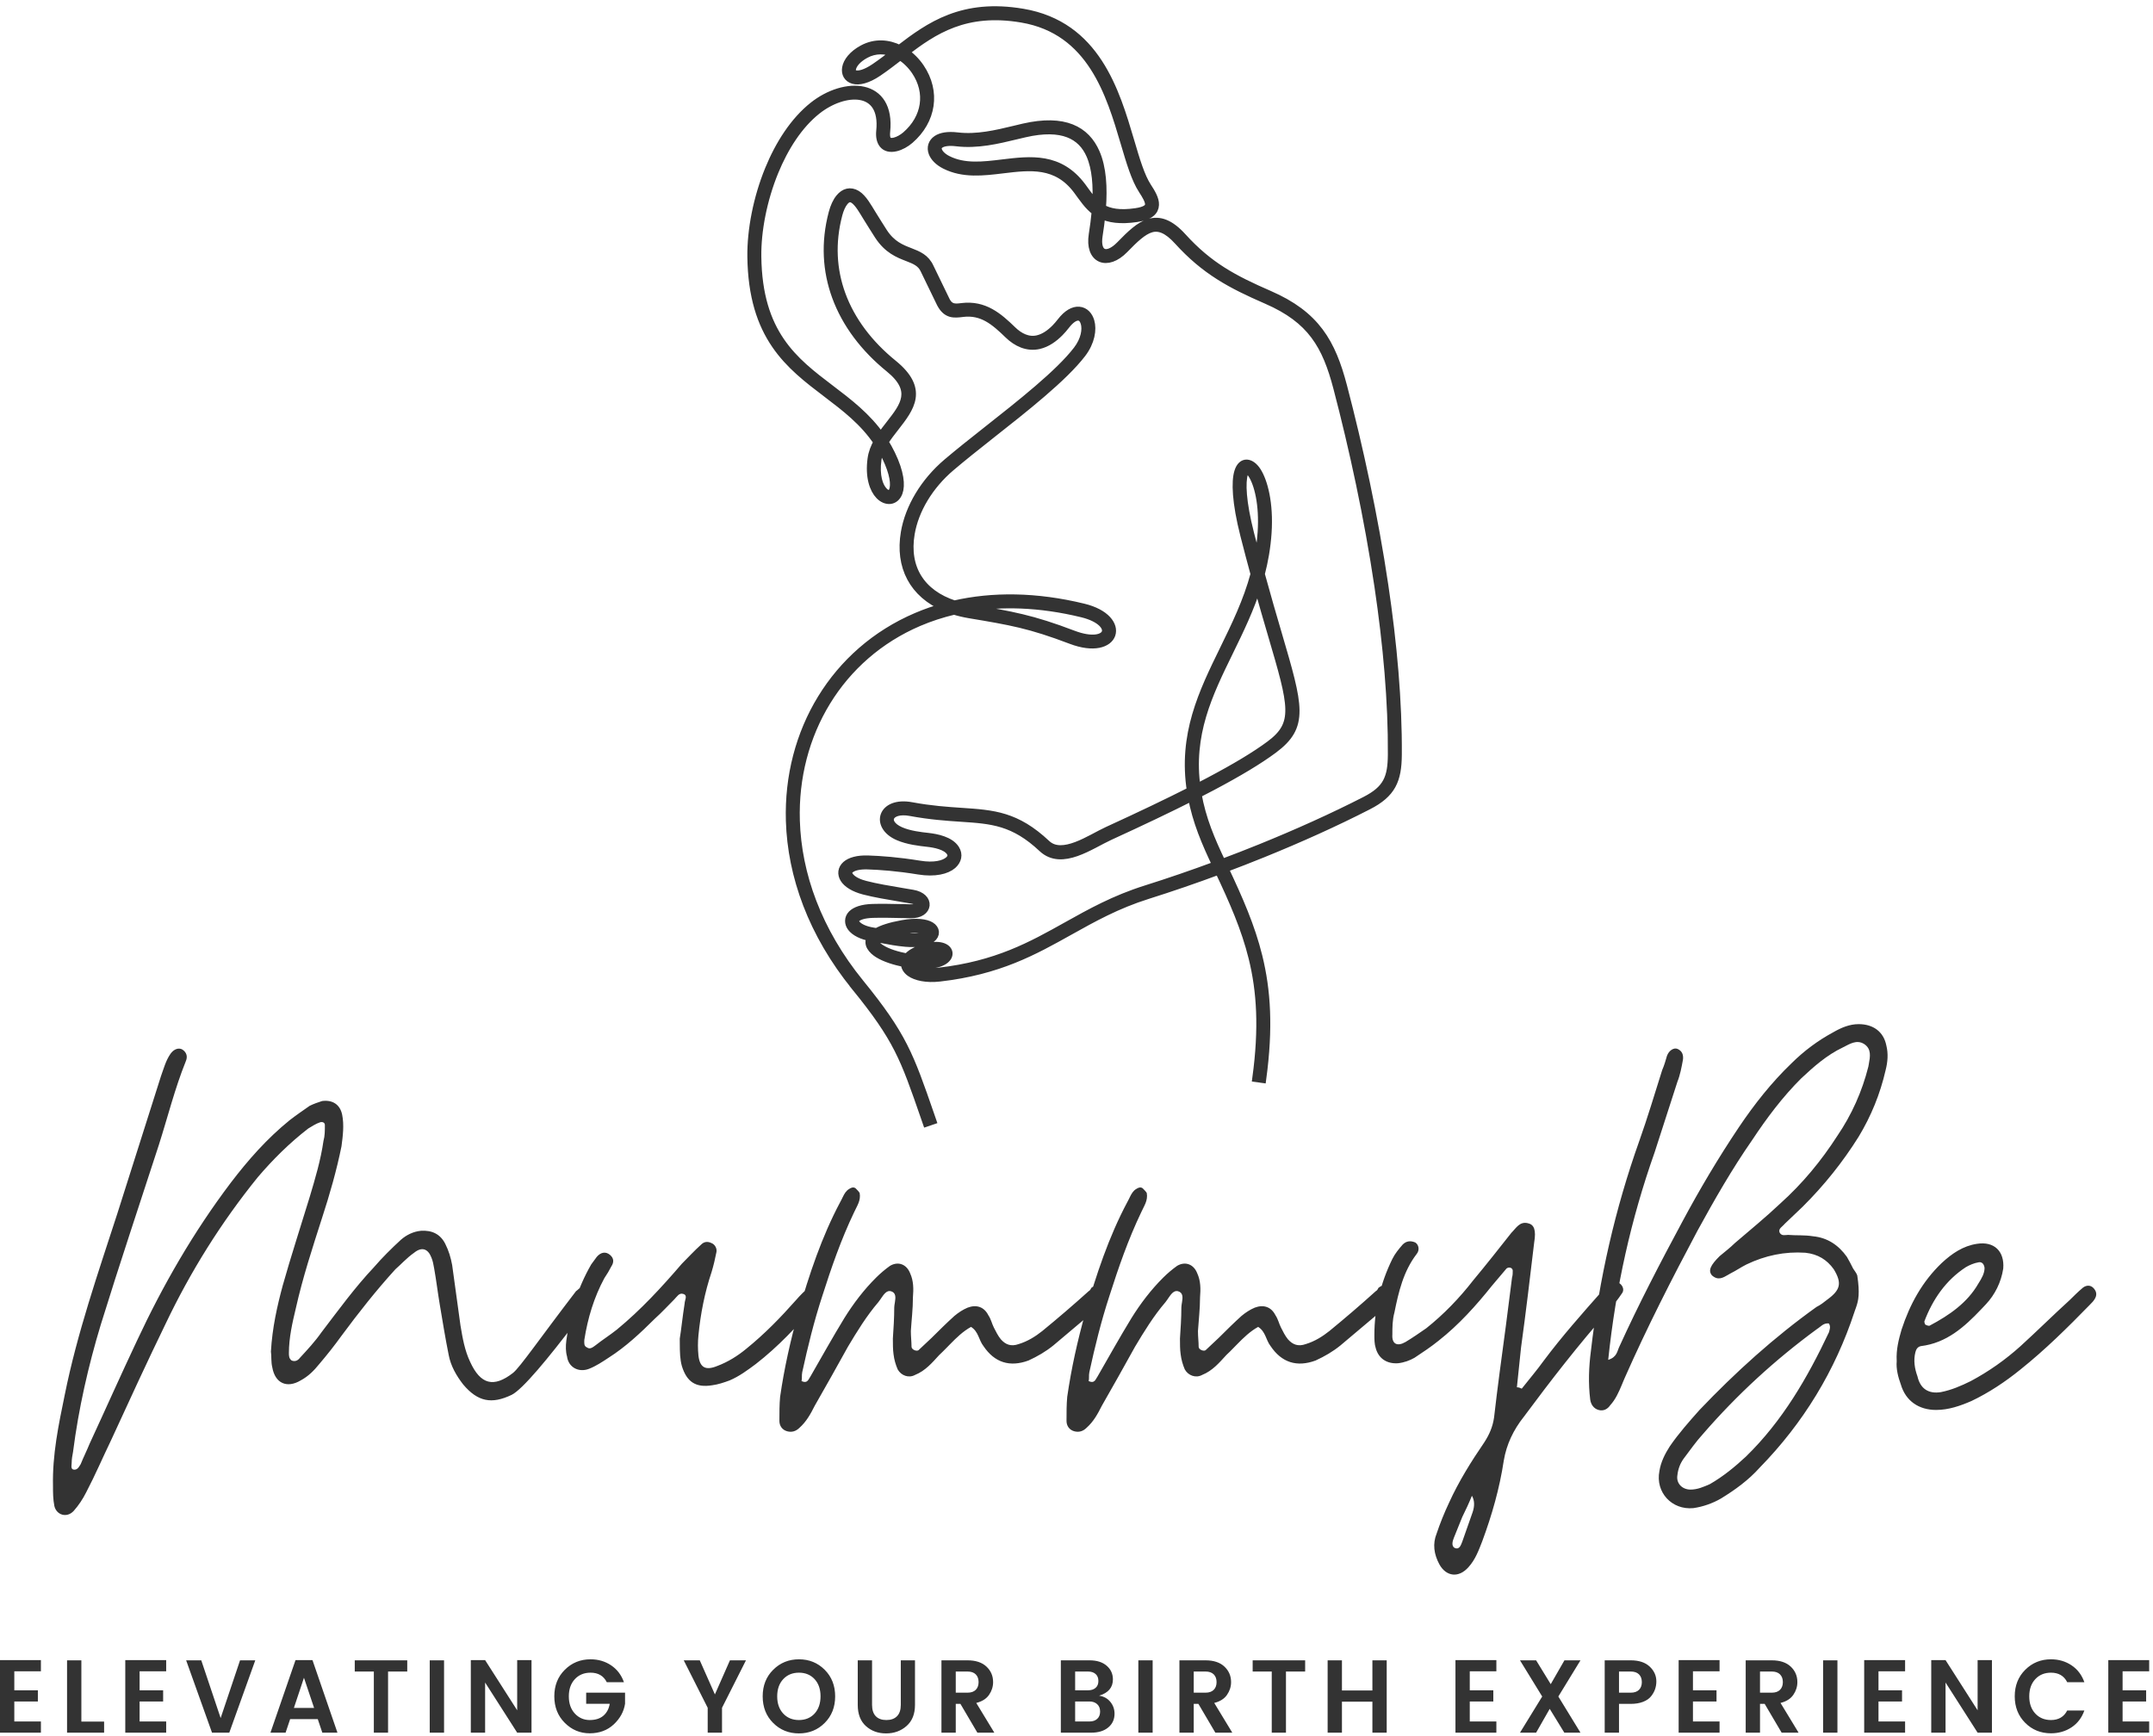
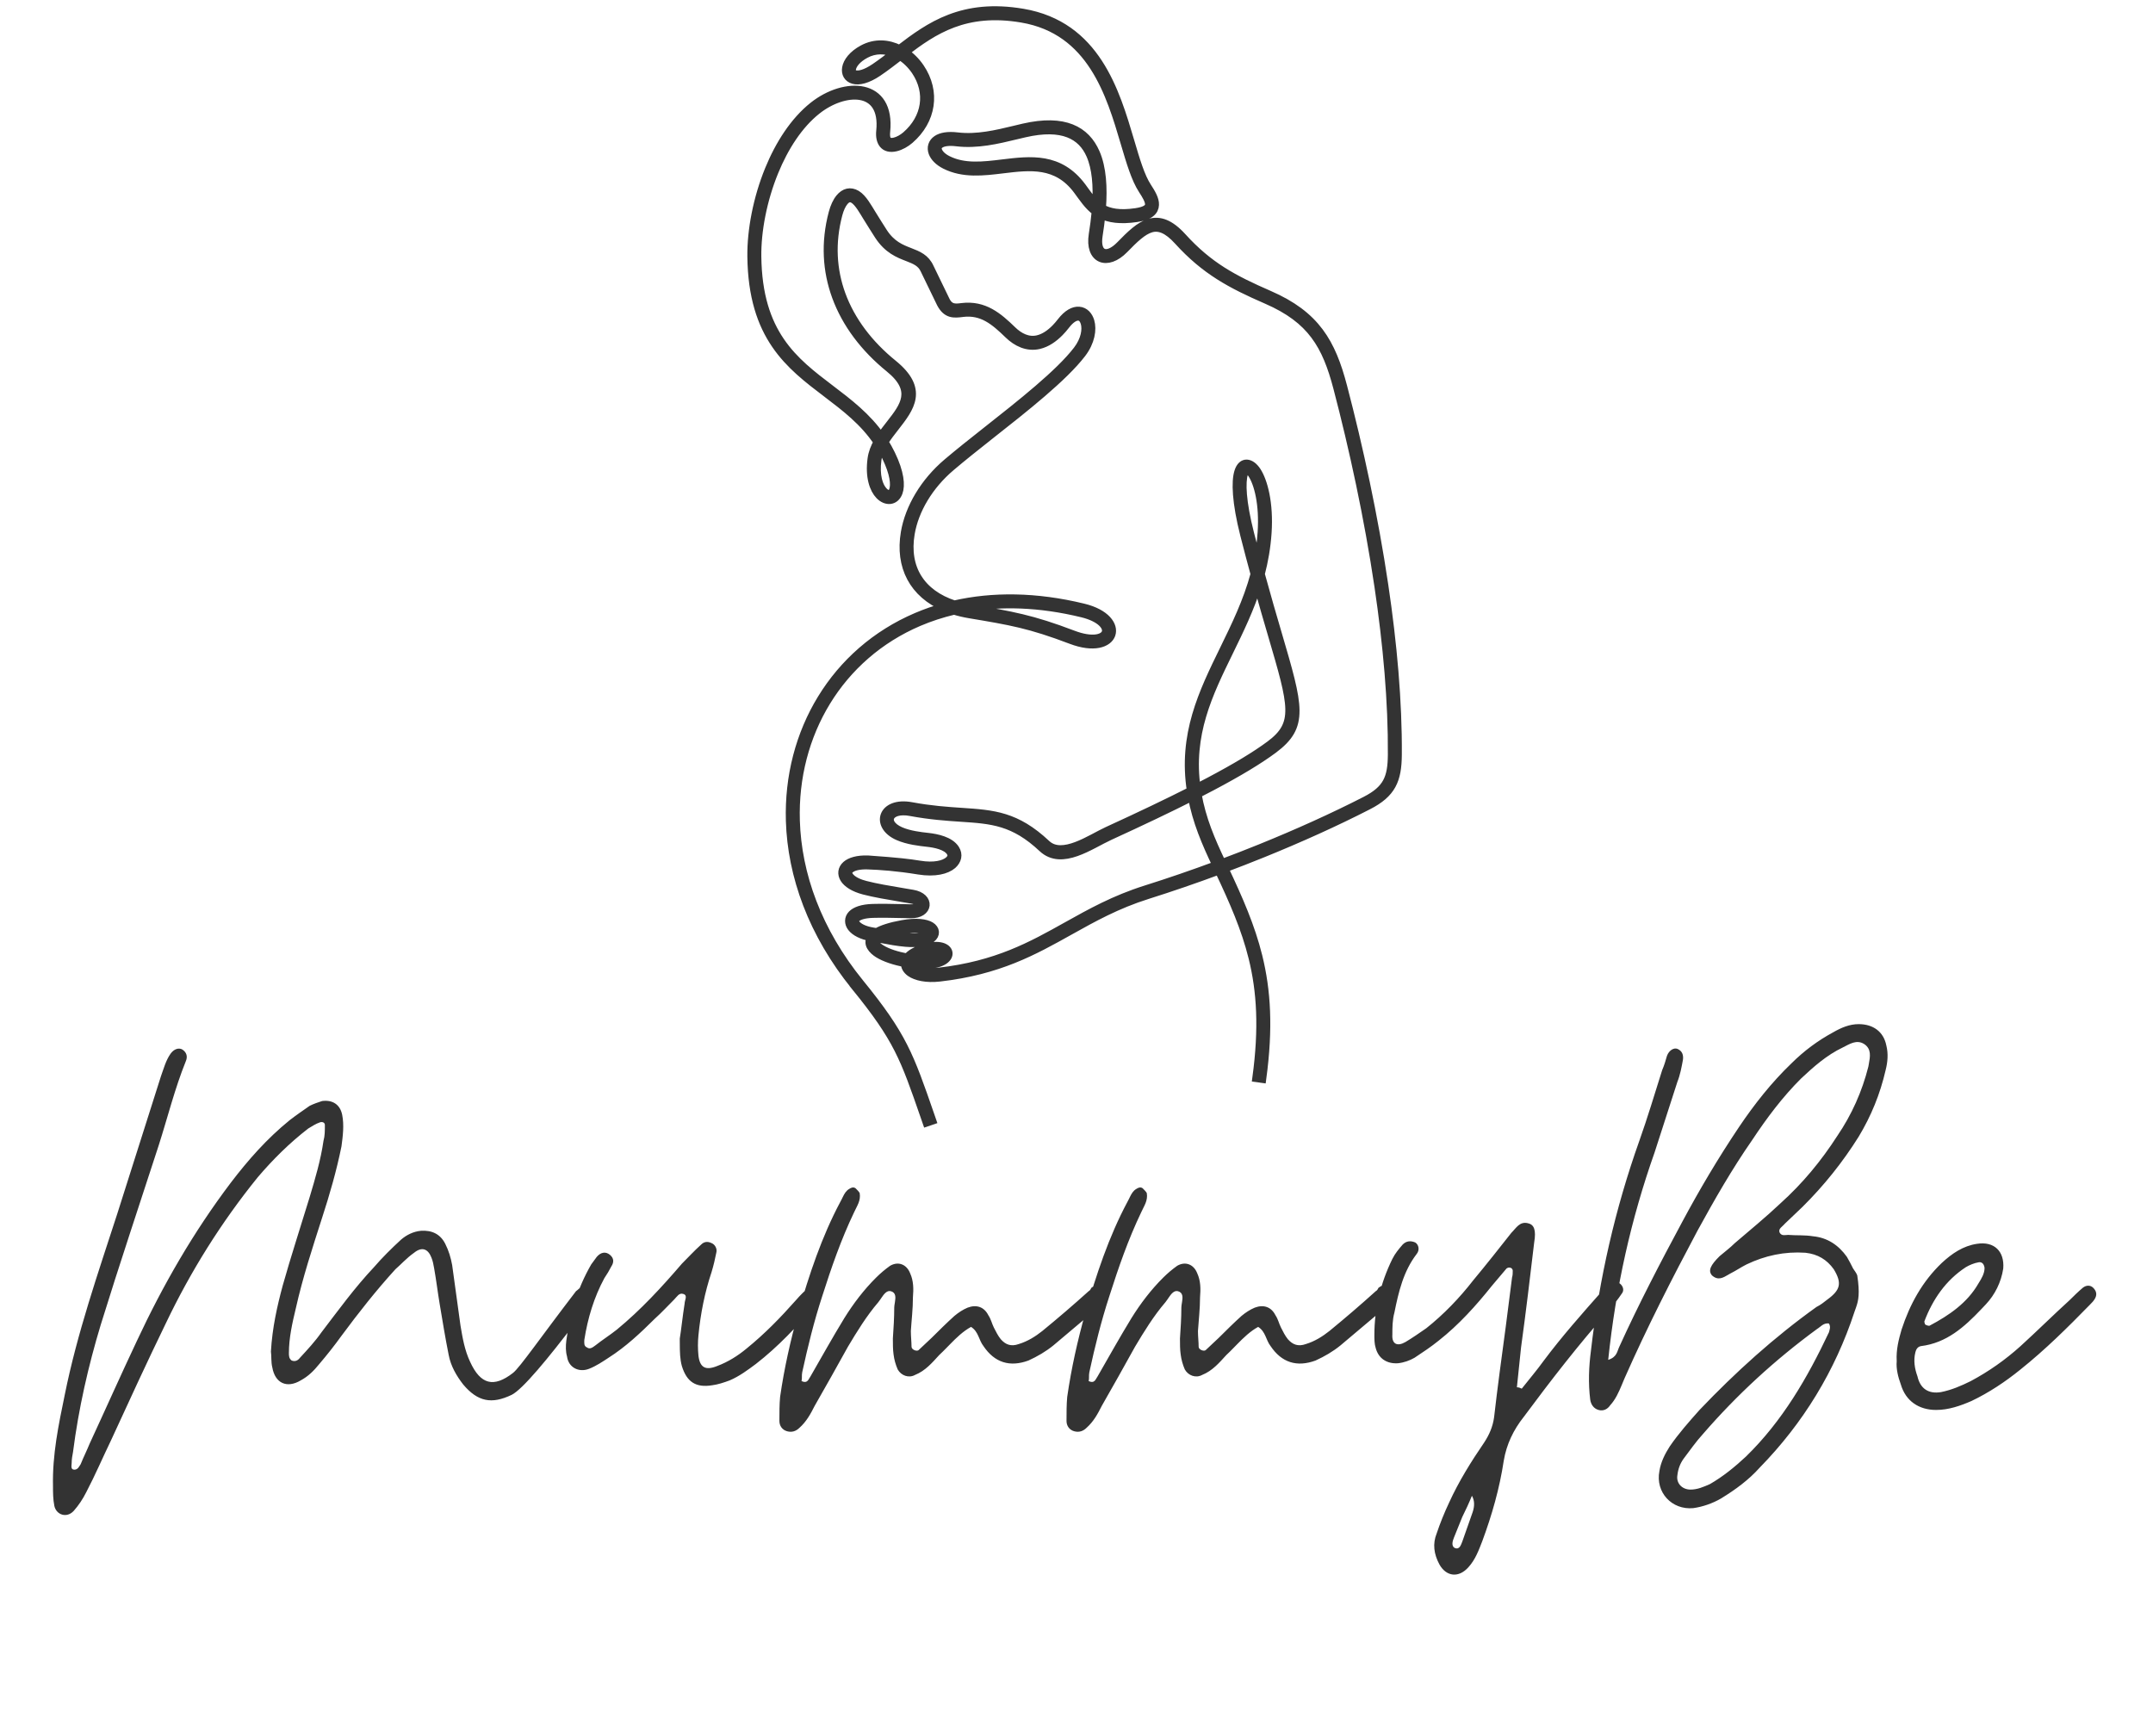
<svg xmlns="http://www.w3.org/2000/svg" width="124px" height="100px" viewBox="0 0 124 100">
  <title>Group</title>
  <g id="Symbols" stroke="none" stroke-width="1" fill="none" fill-rule="evenodd">
    <g id="footer" transform="translate(-658, -30)" fill="#333333">
      <g id="Group" transform="translate(658, 30.61)">
        <path d="M4.247,86.416 C4.526,86.1 4.765,85.744 4.964,85.348 C5.482,84.36 5.921,83.332 6.399,82.343 C7.435,80.089 8.471,77.835 9.547,75.621 C10.981,72.616 12.734,69.808 14.846,67.198 C15.723,66.17 16.679,65.221 17.755,64.391 C17.954,64.272 18.193,64.114 18.432,64.035 C18.552,63.995 18.711,64.035 18.711,64.193 C18.711,64.509 18.711,64.826 18.631,65.102 C18.472,66.21 18.153,67.277 17.834,68.345 C17.316,70.045 16.758,71.746 16.28,73.446 C15.962,74.632 15.683,75.858 15.603,77.242 C15.643,77.479 15.603,77.835 15.683,78.152 C15.842,79.061 16.519,79.377 17.316,78.903 C17.755,78.666 18.073,78.349 18.392,77.954 C18.83,77.44 19.269,76.886 19.667,76.333 C20.663,74.988 21.659,73.723 22.775,72.497 C22.855,72.427 22.932,72.354 23.01,72.282 L23.24,72.062 C23.433,71.88 23.63,71.702 23.851,71.548 C24.289,71.192 24.648,71.311 24.847,71.825 C24.927,72.022 24.967,72.22 25.006,72.457 C25.126,73.13 25.206,73.802 25.325,74.514 C25.485,75.463 25.644,76.451 25.843,77.44 C25.963,78.073 26.281,78.626 26.68,79.14 C27.517,80.129 28.314,80.287 29.469,79.733 C30.099,79.421 31.591,77.611 33.16,75.54 L33.323,75.325 L33.323,75.325 L33.486,75.109 C33.595,74.964 33.703,74.818 33.812,74.672 C33.972,74.435 34.091,74.237 34.171,73.96 C34.211,73.802 34.171,73.644 33.972,73.565 C33.812,73.446 33.613,73.446 33.493,73.525 C33.374,73.565 33.294,73.683 33.175,73.762 C31.143,76.412 29.947,78.152 29.549,78.468 C28.433,79.338 27.676,79.14 27.078,77.835 C26.76,77.163 26.64,76.451 26.521,75.739 L26.042,72.26 C25.963,71.825 25.843,71.429 25.644,71.034 C25.365,70.48 24.887,70.243 24.249,70.283 C23.811,70.322 23.413,70.52 23.094,70.797 C22.536,71.311 22.018,71.825 21.54,72.378 C20.424,73.565 19.508,74.83 18.512,76.135 C18.153,76.649 17.715,77.123 17.276,77.598 C17.157,77.756 16.998,77.835 16.798,77.756 C16.639,77.638 16.639,77.479 16.639,77.321 C16.639,76.451 16.838,75.581 17.037,74.751 C17.436,72.971 17.994,71.271 18.552,69.531 C18.99,68.187 19.388,66.803 19.667,65.419 C19.747,64.826 19.827,64.193 19.707,63.6 C19.587,63.007 19.149,62.73 18.552,62.809 C18.312,62.888 18.073,62.967 17.834,63.086 C17.436,63.363 17.037,63.639 16.679,63.916 C15.364,64.984 14.288,66.21 13.292,67.515 C11.14,70.362 9.387,73.406 7.873,76.649 C6.957,78.587 6.08,80.564 5.164,82.541 C5.004,82.936 4.805,83.332 4.646,83.727 C4.566,83.846 4.486,84.043 4.287,84.043 C4.048,84.043 4.128,83.806 4.128,83.648 C4.128,83.45 4.167,83.213 4.207,83.015 C4.526,80.524 5.084,78.073 5.801,75.7 C6.877,72.22 8.032,68.78 9.148,65.34 C9.666,63.718 10.065,62.097 10.702,60.516 C10.822,60.239 10.742,60.001 10.503,59.843 C10.304,59.725 10.025,59.804 9.825,60.081 C9.547,60.476 9.427,60.95 9.268,61.385 L6.757,69.294 C5.642,72.734 4.446,76.174 3.729,79.733 C3.371,81.473 3.012,83.174 3.052,84.992 C3.052,85.348 3.052,85.744 3.132,86.139 C3.251,86.653 3.849,86.851 4.247,86.416 Z M41.024,79.18 C41.343,79.14 41.701,79.022 42.02,78.903 C42.578,78.666 43.056,78.31 43.534,77.954 C44.809,76.965 45.925,75.779 46.961,74.553 C47.081,74.435 47.16,74.276 47.24,74.118 C47.359,73.921 47.28,73.723 47.081,73.565 C46.961,73.446 46.722,73.406 46.602,73.525 C46.323,73.762 46.084,74 45.845,74.276 C44.969,75.265 44.052,76.214 42.976,77.084 C42.498,77.479 41.941,77.835 41.303,78.073 C40.626,78.349 40.307,78.152 40.227,77.479 C40.187,77.084 40.187,76.689 40.227,76.293 C40.347,75.067 40.586,73.841 40.984,72.655 C41.104,72.26 41.183,71.904 41.263,71.508 C41.303,71.311 41.183,71.073 40.984,70.994 C40.745,70.876 40.546,70.915 40.387,71.073 C39.988,71.429 39.629,71.825 39.271,72.181 C38.115,73.525 36.92,74.83 35.525,75.977 C35.127,76.293 34.689,76.57 34.29,76.886 C34.131,77.005 33.972,77.123 33.812,77.005 C33.613,76.926 33.653,76.728 33.653,76.57 C33.852,75.305 34.211,74.118 34.808,73.011 C34.968,72.774 35.087,72.576 35.207,72.339 C35.366,72.102 35.366,71.864 35.127,71.667 C34.888,71.469 34.609,71.508 34.37,71.785 L34.051,72.22 C33.254,73.604 32.816,75.067 32.617,76.609 C32.577,76.926 32.577,77.242 32.657,77.519 C32.736,78.152 33.334,78.468 33.932,78.231 C34.33,78.073 34.689,77.835 35.047,77.598 C36.043,76.965 36.88,76.174 37.717,75.344 C38.115,74.988 38.474,74.593 38.833,74.237 C38.992,74.079 39.112,73.841 39.351,73.921 C39.629,74 39.43,74.276 39.43,74.474 C39.311,75.225 39.231,76.016 39.151,76.491 L39.152,76.718 C39.153,77.299 39.165,77.686 39.271,78.073 C39.55,78.982 40.068,79.338 41.024,79.18 Z M46.045,81.631 C46.443,81.275 46.682,80.841 46.921,80.366 C47.559,79.259 48.196,78.112 48.834,76.965 C49.352,76.095 49.909,75.186 50.587,74.395 C50.627,74.348 50.667,74.291 50.707,74.231 L50.757,74.157 C50.907,73.935 51.075,73.705 51.304,73.762 C51.611,73.845 51.586,74.122 51.543,74.389 L51.531,74.465 C51.516,74.553 51.503,74.638 51.503,74.711 C51.503,75.305 51.463,75.898 51.424,76.491 C51.424,76.807 51.424,77.123 51.463,77.4 C51.503,77.717 51.583,77.993 51.703,78.27 C51.902,78.626 52.34,78.784 52.699,78.587 C53.296,78.349 53.695,77.875 54.093,77.44 C54.234,77.31 54.37,77.173 54.506,77.034 L54.709,76.827 C55.081,76.446 55.462,76.074 55.926,75.819 C56.364,76.095 56.364,76.57 56.643,76.926 C57.281,77.875 58.157,78.152 59.233,77.756 C59.751,77.519 60.229,77.242 60.668,76.886 L63.058,74.87 C63.258,74.711 63.457,74.514 63.616,74.316 C63.895,74.039 63.895,73.802 63.656,73.565 C63.457,73.327 63.178,73.327 62.859,73.565 C62.819,73.644 62.779,73.723 62.7,73.762 C61.823,74.553 60.947,75.305 60.03,76.056 C59.632,76.372 59.193,76.649 58.675,76.807 C58.237,76.965 57.918,76.847 57.639,76.53 C57.48,76.333 57.361,76.095 57.241,75.858 C57.121,75.621 57.082,75.384 56.922,75.146 C56.683,74.672 56.245,74.514 55.727,74.711 C55.448,74.83 55.209,74.988 54.97,75.186 C54.532,75.581 54.093,76.016 53.655,76.451 L52.898,77.163 C52.778,77.242 52.499,77.123 52.499,76.965 C52.499,76.689 52.46,76.372 52.46,76.056 C52.499,75.423 52.579,74.79 52.579,74.118 C52.619,73.644 52.619,73.169 52.42,72.734 C52.221,72.22 51.742,72.022 51.264,72.299 C50.985,72.497 50.706,72.734 50.467,72.971 C49.75,73.683 49.152,74.474 48.634,75.305 C47.957,76.412 47.32,77.558 46.682,78.666 C46.563,78.824 46.523,79.101 46.164,78.942 C46.204,78.784 46.164,78.626 46.204,78.428 C46.523,76.965 46.881,75.502 47.359,74.039 C47.877,72.418 48.435,70.797 49.192,69.215 C49.352,68.859 49.591,68.543 49.511,68.108 C49.471,68.029 49.352,67.91 49.272,67.831 C49.152,67.752 49.033,67.791 48.913,67.87 C48.727,67.976 48.63,68.152 48.539,68.339 L48.484,68.453 C48.456,68.509 48.427,68.566 48.395,68.622 C47.32,70.638 46.602,72.813 45.965,75.028 C45.527,76.609 45.168,78.191 44.929,79.852 C44.889,80.287 44.889,80.761 44.889,81.236 C44.889,81.513 45.048,81.75 45.327,81.829 C45.606,81.908 45.845,81.829 46.045,81.631 Z M62.58,81.631 C62.979,81.275 63.218,80.841 63.457,80.366 C64.094,79.259 64.732,78.112 65.369,76.965 C65.887,76.095 66.445,75.186 67.123,74.395 C67.162,74.348 67.202,74.291 67.243,74.231 L67.292,74.157 C67.443,73.935 67.61,73.705 67.84,73.762 C68.147,73.845 68.121,74.122 68.079,74.389 L68.066,74.465 C68.052,74.553 68.039,74.638 68.039,74.711 C68.039,75.305 67.999,75.898 67.959,76.491 C67.959,76.807 67.959,77.123 67.999,77.4 C68.039,77.717 68.119,77.993 68.238,78.27 C68.437,78.626 68.876,78.784 69.234,78.587 C69.832,78.349 70.23,77.875 70.629,77.44 C70.77,77.31 70.906,77.173 71.041,77.034 L71.244,76.827 C71.617,76.446 71.998,76.074 72.462,75.819 C72.9,76.095 72.9,76.57 73.179,76.926 C73.816,77.875 74.693,78.152 75.769,77.756 C76.287,77.519 76.765,77.242 77.203,76.886 L79.594,74.87 C79.793,74.711 79.992,74.514 80.152,74.316 C80.431,74.039 80.431,73.802 80.192,73.565 C79.992,73.327 79.714,73.327 79.395,73.565 C79.355,73.644 79.315,73.723 79.235,73.762 C78.359,74.553 77.482,75.305 76.566,76.056 C76.167,76.372 75.729,76.649 75.211,76.807 C74.773,76.965 74.454,76.847 74.175,76.53 C74.016,76.333 73.896,76.095 73.777,75.858 C73.657,75.621 73.617,75.384 73.458,75.146 C73.219,74.672 72.781,74.514 72.263,74.711 C71.984,74.83 71.745,74.988 71.505,75.186 C71.067,75.581 70.629,76.016 70.191,76.451 L69.434,77.163 C69.314,77.242 69.035,77.123 69.035,76.965 C69.035,76.689 68.995,76.372 68.995,76.056 C69.035,75.423 69.115,74.79 69.115,74.118 C69.155,73.644 69.155,73.169 68.955,72.734 C68.756,72.22 68.278,72.022 67.8,72.299 C67.521,72.497 67.242,72.734 67.003,72.971 C66.286,73.683 65.688,74.474 65.17,75.305 C64.493,76.412 63.855,77.558 63.218,78.666 C63.098,78.824 63.058,79.101 62.7,78.942 C62.74,78.784 62.7,78.626 62.74,78.428 C63.058,76.965 63.417,75.502 63.895,74.039 C64.413,72.418 64.971,70.797 65.728,69.215 C65.887,68.859 66.126,68.543 66.047,68.108 C66.007,68.029 65.887,67.91 65.808,67.831 C65.688,67.752 65.569,67.791 65.449,67.87 C65.263,67.976 65.166,68.152 65.074,68.339 L65.019,68.453 C64.992,68.509 64.963,68.566 64.931,68.622 C63.855,70.638 63.138,72.813 62.501,75.028 C62.062,76.609 61.704,78.191 61.465,79.852 C61.425,80.287 61.425,80.761 61.425,81.236 C61.425,81.513 61.584,81.75 61.863,81.829 C62.142,81.908 62.381,81.829 62.58,81.631 Z M84.575,89.659 C84.973,89.224 85.172,88.67 85.372,88.156 C85.929,86.653 86.368,85.111 86.607,83.529 C86.766,82.58 87.165,81.75 87.762,80.999 C89.316,78.903 90.91,76.847 92.623,74.909 C92.902,74.593 93.181,74.237 93.42,73.881 C93.54,73.723 93.5,73.486 93.301,73.327 C93.101,73.169 92.902,73.169 92.703,73.327 C92.544,73.446 92.384,73.604 92.265,73.762 C91.109,75.067 89.954,76.372 88.918,77.756 C88.519,78.31 88.081,78.824 87.643,79.377 C87.563,79.338 87.483,79.298 87.364,79.298 L87.603,77.005 C87.882,74.988 88.121,72.971 88.36,70.955 C88.479,70.243 88.36,69.927 88.001,69.848 C87.523,69.729 87.324,70.124 87.045,70.401 C86.328,71.311 85.611,72.22 84.854,73.13 C84.057,74.158 83.14,75.107 82.144,75.898 C81.746,76.174 81.347,76.451 80.949,76.689 C80.471,76.965 80.152,76.807 80.192,76.254 C80.192,75.858 80.192,75.423 80.311,74.988 C80.55,73.802 80.829,72.616 81.586,71.627 C81.785,71.39 81.706,71.073 81.507,70.955 C81.228,70.836 80.989,70.876 80.789,71.073 C80.55,71.35 80.351,71.587 80.192,71.904 C79.514,73.288 79.156,74.751 79.156,76.293 C79.156,76.53 79.156,76.807 79.235,77.044 C79.395,77.638 79.873,77.954 80.51,77.914 C80.869,77.875 81.188,77.756 81.467,77.598 C81.945,77.282 82.423,76.965 82.861,76.609 C84.017,75.7 85.013,74.593 85.929,73.446 L86.766,72.457 C86.806,72.418 86.925,72.378 87.005,72.418 C87.045,72.418 87.125,72.497 87.125,72.576 C87.125,72.695 87.125,72.853 87.085,72.971 L86.726,75.779 C86.487,77.558 86.248,79.298 86.049,81.038 C85.969,81.592 85.77,82.027 85.491,82.462 C84.734,83.569 84.017,84.716 83.459,85.942 C83.18,86.535 82.941,87.128 82.742,87.721 C82.503,88.314 82.582,88.907 82.901,89.5 C83.3,90.212 84.017,90.291 84.575,89.659 Z M83.778,88.551 C83.578,88.433 83.658,88.156 83.738,87.958 L84.216,86.772 C84.415,86.376 84.614,85.942 84.774,85.546 C84.933,85.823 84.933,86.139 84.814,86.495 L84.216,88.195 C84.136,88.393 84.057,88.67 83.778,88.551 Z M97.524,86.258 C98.082,86.179 98.64,85.981 99.118,85.704 C99.955,85.19 100.712,84.637 101.349,83.925 C103.86,81.355 105.692,78.349 106.808,74.949 L106.832,74.878 L106.832,74.878 L106.857,74.81 L106.857,74.81 L106.881,74.742 L106.881,74.742 L106.905,74.674 C107.031,74.308 107.127,73.897 106.967,72.853 C106.928,72.734 106.808,72.576 106.728,72.457 C106.609,72.22 106.489,71.983 106.37,71.785 C105.892,71.113 105.254,70.678 104.417,70.599 C103.939,70.52 103.461,70.559 102.983,70.52 C102.824,70.52 102.624,70.599 102.505,70.401 C102.385,70.164 102.664,70.045 102.784,69.887 L103.82,68.899 C105.055,67.673 106.131,66.328 107.047,64.865 C107.764,63.679 108.282,62.414 108.601,61.03 C108.721,60.555 108.761,60.081 108.641,59.606 C108.482,58.815 107.884,58.38 107.047,58.38 C106.529,58.38 106.051,58.578 105.573,58.855 C104.696,59.329 103.899,59.922 103.182,60.634 C102.027,61.741 101.031,63.007 100.154,64.312 C98.959,66.091 97.883,67.91 96.887,69.769 C95.612,72.141 94.376,74.514 93.261,76.965 C93.141,77.203 93.141,77.558 92.623,77.717 C93.062,73.525 93.938,69.61 95.293,65.775 L96.608,61.702 C96.767,61.306 96.847,60.871 96.927,60.436 C96.966,60.16 96.887,59.922 96.608,59.804 C96.409,59.725 96.13,59.883 96.01,60.199 C95.93,60.476 95.851,60.753 95.731,61.03 C95.293,62.414 94.894,63.758 94.416,65.102 C93.022,69.017 92.105,73.051 91.627,77.203 C91.508,78.112 91.468,79.061 91.587,80.01 C91.627,80.287 91.787,80.524 92.065,80.603 C92.344,80.682 92.583,80.564 92.743,80.326 C93.042,80 93.228,79.585 93.404,79.164 L93.491,78.954 C93.52,78.884 93.55,78.814 93.58,78.745 C94.855,75.858 96.289,73.051 97.763,70.283 C98.759,68.464 99.756,66.724 100.911,65.063 C101.748,63.798 102.664,62.572 103.74,61.504 C104.457,60.832 105.214,60.16 106.131,59.725 C106.529,59.527 106.928,59.25 107.366,59.527 C107.795,59.811 107.711,60.253 107.632,60.684 L107.614,60.783 C107.611,60.799 107.608,60.816 107.605,60.832 C107.246,62.255 106.649,63.6 105.812,64.826 C104.896,66.249 103.82,67.554 102.545,68.701 C101.708,69.492 100.792,70.243 99.915,70.994 C99.636,71.271 99.317,71.508 99.038,71.746 C98.52,72.26 98.361,72.576 98.6,72.853 C98.944,73.16 99.228,72.996 99.529,72.819 L99.602,72.776 C99.627,72.762 99.651,72.748 99.676,72.734 C99.995,72.576 100.274,72.378 100.592,72.22 C101.668,71.706 102.784,71.469 103.979,71.548 C104.696,71.627 105.214,71.943 105.613,72.497 C106.091,73.288 106.011,73.683 105.254,74.237 C105.055,74.395 104.856,74.553 104.617,74.672 C102.186,76.412 99.955,78.428 97.883,80.603 C97.285,81.275 96.687,81.948 96.17,82.699 C95.891,83.134 95.652,83.608 95.572,84.123 C95.333,85.348 96.289,86.376 97.524,86.258 Z M97.365,85.19 C96.887,85.19 96.528,84.834 96.608,84.36 C96.648,84.004 96.767,83.688 96.966,83.411 C97.325,82.936 97.684,82.422 98.082,81.987 C100.034,79.733 102.226,77.717 104.656,75.937 C104.856,75.819 105.015,75.581 105.334,75.621 C105.453,75.819 105.374,75.977 105.334,76.135 C104.099,78.745 102.664,81.236 100.552,83.292 C99.915,83.885 99.238,84.439 98.481,84.874 C98.122,85.032 97.763,85.19 97.365,85.19 Z M111.51,80.603 C112.227,80.603 112.904,80.366 113.542,80.089 C114.538,79.615 115.494,78.982 116.371,78.27 C117.805,77.123 119.08,75.858 120.355,74.553 C120.475,74.435 120.594,74.316 120.674,74.158 C120.794,73.921 120.714,73.723 120.555,73.565 C120.395,73.406 120.156,73.406 119.957,73.565 C119.678,73.802 119.439,74.039 119.2,74.276 C118.244,75.146 117.327,76.056 116.371,76.926 C115.494,77.717 114.538,78.389 113.502,78.942 C112.944,79.219 112.386,79.457 111.789,79.575 C111.072,79.694 110.593,79.377 110.434,78.666 C110.275,78.231 110.195,77.756 110.314,77.282 C110.354,77.123 110.434,76.965 110.633,76.926 C112.115,76.746 113.138,75.819 114.088,74.822 L114.234,74.668 L114.234,74.668 L114.379,74.514 L114.379,74.514 C114.897,73.96 115.255,73.248 115.375,72.457 C115.454,71.469 114.857,70.876 113.861,71.034 C113.064,71.153 112.426,71.587 111.829,72.141 C110.713,73.209 109.996,74.514 109.518,75.977 C109.358,76.53 109.199,77.123 109.239,77.796 C109.199,78.231 109.318,78.705 109.478,79.14 C109.757,80.089 110.514,80.603 111.51,80.603 Z M110.912,75.7 C110.872,75.7 110.832,75.581 110.832,75.502 C111.311,74.237 112.068,73.13 113.223,72.378 C113.422,72.26 113.701,72.141 113.94,72.102 C114.1,72.062 114.259,72.141 114.299,72.418 C114.299,72.734 114.14,73.011 113.94,73.327 C113.303,74.435 112.267,75.146 111.151,75.739 C111.111,75.779 110.992,75.739 110.912,75.7 Z" id="MummyBe" fill-rule="nonzero" />
-         <path d="M2.356,99.192 L2.356,98.547 L0.824,98.547 L0.824,97.395 L2.181,97.395 L2.181,96.751 L0.824,96.751 L0.824,95.658 L2.356,95.658 L2.356,95.013 L0,95.013 L0,99.192 L2.356,99.192 Z M5.996,99.192 L5.996,98.553 L4.686,98.553 L4.686,95.025 L3.862,95.025 L3.862,99.192 L5.996,99.192 Z M9.571,99.192 L9.571,98.547 L8.04,98.547 L8.04,97.395 L9.396,97.395 L9.396,96.751 L8.04,96.751 L8.04,95.658 L9.571,95.658 L9.571,95.013 L7.215,95.013 L7.215,99.192 L9.571,99.192 Z M13.205,99.192 L14.702,95.025 L13.825,95.025 L12.708,98.35 L11.592,95.025 L10.721,95.025 L12.211,99.192 L13.205,99.192 Z M16.448,99.192 L16.711,98.41 L18.301,98.41 L18.564,99.192 L19.435,99.192 L17.997,95.013 L17.02,95.013 L15.577,99.192 L16.448,99.192 Z M18.09,97.765 L16.927,97.765 L17.506,96.028 L18.09,97.765 Z M22.35,99.192 L22.35,95.67 L23.455,95.67 L23.455,95.025 L20.432,95.025 L20.432,95.67 L21.531,95.67 L21.531,99.192 L22.35,99.192 Z M25.575,99.192 L25.575,95.025 L24.75,95.025 L24.75,99.192 L25.575,99.192 Z M27.94,99.192 L27.94,96.303 L29.787,99.192 L30.612,99.192 L30.612,95.013 L29.787,95.013 L29.787,97.903 L27.94,95.013 L27.116,95.013 L27.116,99.192 L27.94,99.192 Z M33.962,99.228 C34.517,99.228 34.978,99.058 35.345,98.718 C35.711,98.377 35.929,97.98 35.999,97.527 L35.999,97.527 L35.999,96.888 L33.76,96.888 L33.76,97.527 L35.117,97.527 C35.07,97.813 34.95,98.041 34.757,98.21 C34.564,98.379 34.299,98.464 33.962,98.464 C33.625,98.464 33.34,98.339 33.108,98.091 C32.877,97.842 32.761,97.512 32.761,97.1 C32.761,96.688 32.877,96.358 33.108,96.109 C33.34,95.86 33.641,95.736 34.012,95.736 C34.452,95.736 34.764,95.919 34.947,96.285 L34.947,96.285 L35.935,96.285 C35.787,95.867 35.54,95.543 35.195,95.312 C34.851,95.081 34.456,94.966 34.012,94.966 C33.427,94.966 32.933,95.167 32.53,95.569 C32.126,95.97 31.925,96.48 31.925,97.097 C31.925,97.714 32.125,98.223 32.527,98.625 C32.928,99.027 33.407,99.228 33.962,99.228 Z M41.584,99.192 L41.584,97.759 L42.963,95.025 L42.04,95.025 L41.174,96.989 L40.303,95.025 L39.38,95.025 L40.759,97.759 L40.759,99.192 L41.584,99.192 Z M46.013,99.234 C46.601,99.234 47.096,99.033 47.498,98.631 C47.899,98.229 48.1,97.719 48.1,97.1 C48.1,96.481 47.899,95.97 47.498,95.569 C47.096,95.167 46.602,94.966 46.016,94.966 C45.429,94.966 44.934,95.167 44.531,95.569 C44.127,95.97 43.926,96.481 43.926,97.1 C43.926,97.719 44.126,98.229 44.528,98.631 C44.929,99.033 45.424,99.234 46.013,99.234 Z M46.013,98.464 C45.642,98.464 45.341,98.339 45.109,98.091 C44.878,97.842 44.762,97.512 44.762,97.1 C44.762,96.688 44.878,96.358 45.109,96.109 C45.341,95.86 45.642,95.736 46.013,95.736 C46.383,95.736 46.683,95.859 46.913,96.106 C47.143,96.353 47.258,96.683 47.258,97.097 C47.258,97.511 47.143,97.843 46.913,98.094 C46.683,98.34 46.383,98.464 46.013,98.464 Z M51.032,99.234 C51.496,99.234 51.89,99.092 52.213,98.807 C52.536,98.522 52.698,98.118 52.698,97.592 L52.698,97.592 L52.698,95.025 L51.88,95.025 L51.88,97.592 C51.88,97.879 51.808,98.096 51.663,98.243 C51.519,98.39 51.315,98.464 51.05,98.464 C50.785,98.464 50.581,98.39 50.439,98.243 C50.297,98.096 50.225,97.879 50.225,97.592 L50.225,97.592 L50.225,95.025 L49.401,95.025 L49.401,97.592 C49.401,98.122 49.557,98.527 49.869,98.81 C50.181,99.093 50.568,99.234 51.032,99.234 Z M55.046,99.192 L55.046,97.533 L55.315,97.533 L56.291,99.192 L57.268,99.192 L56.227,97.479 C56.562,97.395 56.808,97.24 56.964,97.013 C57.119,96.786 57.197,96.542 57.197,96.279 C57.197,95.925 57.07,95.627 56.814,95.386 C56.559,95.146 56.196,95.025 55.724,95.025 L55.724,95.025 L54.222,95.025 L54.222,99.192 L55.046,99.192 Z M55.724,96.888 L55.046,96.888 L55.046,95.67 L55.724,95.67 C55.931,95.67 56.089,95.725 56.198,95.834 C56.307,95.944 56.361,96.092 56.361,96.279 C56.361,96.466 56.307,96.614 56.198,96.724 C56.089,96.833 55.931,96.888 55.724,96.888 L55.724,96.888 Z M62.846,99.192 C63.259,99.192 63.587,99.092 63.828,98.891 C64.07,98.69 64.191,98.426 64.191,98.1 C64.191,97.841 64.11,97.613 63.948,97.416 C63.786,97.219 63.571,97.101 63.302,97.061 C63.832,96.902 64.097,96.589 64.097,96.124 C64.097,95.805 63.977,95.543 63.738,95.336 C63.498,95.129 63.17,95.025 62.753,95.025 L62.753,95.025 L61.098,95.025 L61.098,99.192 L62.846,99.192 Z M62.665,96.751 L61.922,96.751 L61.922,95.67 L62.665,95.67 C62.848,95.67 62.993,95.718 63.1,95.813 C63.208,95.909 63.261,96.042 63.261,96.213 C63.261,96.384 63.208,96.517 63.1,96.61 C62.993,96.704 62.848,96.751 62.665,96.751 L62.665,96.751 Z M62.753,98.547 L61.922,98.547 L61.922,97.395 L62.747,97.395 C62.93,97.395 63.078,97.447 63.191,97.55 C63.304,97.654 63.36,97.795 63.36,97.974 C63.36,98.153 63.305,98.294 63.194,98.395 C63.083,98.497 62.936,98.547 62.753,98.547 L62.753,98.547 Z M66.386,99.192 L66.386,95.025 L65.562,95.025 L65.562,99.192 L66.386,99.192 Z M68.752,99.192 L68.752,97.533 L69.021,97.533 L69.997,99.192 L70.973,99.192 L69.933,97.479 C70.268,97.395 70.513,97.24 70.669,97.013 C70.825,96.786 70.903,96.542 70.903,96.279 C70.903,95.925 70.776,95.627 70.52,95.386 C70.265,95.146 69.902,95.025 69.43,95.025 L69.43,95.025 L67.928,95.025 L67.928,99.192 L68.752,99.192 Z M69.43,96.888 L68.752,96.888 L68.752,95.67 L69.43,95.67 C69.637,95.67 69.794,95.725 69.904,95.834 C70.013,95.944 70.067,96.092 70.067,96.279 C70.067,96.466 70.013,96.614 69.904,96.724 C69.794,96.833 69.637,96.888 69.43,96.888 L69.43,96.888 Z M74.064,99.192 L74.064,95.67 L75.169,95.67 L75.169,95.025 L72.146,95.025 L72.146,95.67 L73.245,95.67 L73.245,99.192 L74.064,99.192 Z M77.288,99.192 L77.288,97.407 L79.042,97.407 L79.042,99.192 L79.866,99.192 L79.866,95.025 L79.042,95.025 L79.042,96.762 L77.288,96.762 L77.288,95.025 L76.464,95.025 L76.464,99.192 L77.288,99.192 Z M86.182,99.192 L86.182,98.547 L84.65,98.547 L84.65,97.395 L86.006,97.395 L86.006,96.751 L84.65,96.751 L84.65,95.658 L86.182,95.658 L86.182,95.013 L83.826,95.013 L83.826,99.192 L86.182,99.192 Z M88.471,99.192 L89.254,97.819 L90.096,99.192 L91.026,99.192 L89.751,97.109 L91.026,95.025 L90.102,95.025 L89.313,96.398 L88.471,95.025 L87.542,95.025 L88.822,97.109 L87.542,99.192 L88.471,99.192 Z M93.245,99.192 L93.245,97.533 L93.923,97.533 C94.192,97.533 94.427,97.494 94.628,97.416 C94.828,97.339 94.981,97.234 95.086,97.103 C95.293,96.852 95.396,96.563 95.396,96.237 C95.396,95.911 95.269,95.627 95.013,95.386 C94.758,95.146 94.395,95.025 93.923,95.025 L93.923,95.025 L92.421,95.025 L92.421,99.192 L93.245,99.192 Z M93.923,96.888 L93.245,96.888 L93.245,95.67 L93.923,95.67 C94.13,95.67 94.287,95.725 94.397,95.834 C94.506,95.944 94.56,96.092 94.56,96.279 C94.56,96.466 94.506,96.614 94.397,96.724 C94.287,96.833 94.13,96.888 93.923,96.888 L93.923,96.888 Z M99.036,99.192 L99.036,98.547 L97.504,98.547 L97.504,97.395 L98.861,97.395 L98.861,96.751 L97.504,96.751 L97.504,95.658 L99.036,95.658 L99.036,95.013 L96.68,95.013 L96.68,99.192 L99.036,99.192 Z M101.366,99.192 L101.366,97.533 L101.635,97.533 L102.612,99.192 L103.588,99.192 L102.547,97.479 C102.882,97.395 103.128,97.24 103.284,97.013 C103.44,96.786 103.518,96.542 103.518,96.279 C103.518,95.925 103.39,95.627 103.135,95.386 C102.88,95.146 102.516,95.025 102.045,95.025 L102.045,95.025 L100.542,95.025 L100.542,99.192 L101.366,99.192 Z M102.045,96.888 L101.366,96.888 L101.366,95.67 L102.045,95.67 C102.251,95.67 102.409,95.725 102.518,95.834 C102.627,95.944 102.682,96.092 102.682,96.279 C102.682,96.466 102.627,96.614 102.518,96.724 C102.409,96.833 102.251,96.888 102.045,96.888 L102.045,96.888 Z M105.825,99.192 L105.825,95.025 L105,95.025 L105,99.192 L105.825,99.192 Z M109.722,99.192 L109.722,98.547 L108.19,98.547 L108.19,97.395 L109.546,97.395 L109.546,96.751 L108.19,96.751 L108.19,95.658 L109.722,95.658 L109.722,95.013 L107.366,95.013 L107.366,99.192 L109.722,99.192 Z M112.052,99.192 L112.052,96.303 L113.899,99.192 L114.724,99.192 L114.724,95.013 L113.899,95.013 L113.899,97.903 L112.052,95.013 L111.228,95.013 L111.228,99.192 L112.052,99.192 Z M118.124,99.228 C118.568,99.228 118.963,99.113 119.308,98.885 C119.653,98.656 119.899,98.332 120.047,97.915 L120.047,97.915 L119.059,97.915 C118.872,98.281 118.56,98.464 118.124,98.464 C117.754,98.464 117.453,98.339 117.221,98.091 C116.989,97.842 116.873,97.512 116.873,97.1 C116.873,96.688 116.989,96.358 117.221,96.109 C117.453,95.86 117.754,95.736 118.124,95.736 C118.564,95.736 118.876,95.919 119.059,96.285 L119.059,96.285 L120.047,96.285 C119.899,95.867 119.653,95.543 119.308,95.312 C118.963,95.081 118.568,94.966 118.124,94.966 C117.539,94.966 117.045,95.167 116.642,95.569 C116.239,95.97 116.037,96.48 116.037,97.097 C116.037,97.714 116.238,98.223 116.639,98.625 C117.04,99.027 117.535,99.228 118.124,99.228 Z M123.78,99.192 L123.78,98.547 L122.249,98.547 L122.249,97.395 L123.605,97.395 L123.605,96.751 L122.249,96.751 L122.249,95.658 L123.78,95.658 L123.78,95.013 L121.425,95.013 L121.425,99.192 L123.78,99.192 Z" id="ELEVATINGYOURBIRTHEXPERIENCE" fill-rule="nonzero" />
-         <path d="M55.626,34.403 C55.714,34.421 55.803,34.438 55.894,34.453 C57.083,34.652 57.959,34.799 58.842,35.012 C59.725,35.224 60.605,35.499 61.798,35.953 C63.995,36.789 64.49,35.227 62.328,34.701 C59.876,34.104 57.625,34.042 55.626,34.403 L55.626,34.403 Z M51.038,25.689 C50.947,25.502 50.849,25.323 50.747,25.151 C50.634,25.379 50.552,25.614 50.518,25.86 C50.39,26.793 50.603,27.411 50.882,27.7 C51.083,27.908 51.333,27.96 51.451,27.646 C51.576,27.312 51.513,26.67 51.038,25.689 L51.038,25.689 Z M50.394,3.289 C50.783,3.025 51.159,2.737 51.538,2.445 C51.001,2.214 50.401,2.196 49.843,2.496 C49.348,2.763 49.095,3.093 49.051,3.353 C49.023,3.514 49.071,3.634 49.235,3.681 C49.465,3.746 49.856,3.653 50.394,3.289 L50.394,3.289 Z M63.154,11.186 C63.221,10.103 63.15,9.084 62.81,8.309 C62.309,7.168 61.197,6.553 59.02,7.052 C58.836,7.094 58.671,7.134 58.504,7.174 C57.445,7.43 56.283,7.71 55.094,7.567 C54.626,7.51 54.312,7.567 54.137,7.685 C53.993,7.782 53.954,7.918 54.015,8.079 C54.084,8.263 54.275,8.457 54.576,8.608 C55.533,9.09 56.632,8.957 57.731,8.823 C59.372,8.624 61.012,8.425 62.302,10.15 C62.566,10.504 62.818,10.9 63.154,11.186 L63.154,11.186 Z M52.636,54.61 C52.914,54.639 53.197,54.648 53.472,54.634 C54.66,54.574 54.515,53.948 53.359,54.284 C53.022,54.382 52.785,54.494 52.636,54.61 L52.636,54.61 Z M51.003,53.196 C51.371,53.265 51.769,53.337 52.186,53.374 C52.848,53.433 53.267,53.335 53.452,53.194 C53.555,53.114 53.543,53.064 53.435,52.998 C53.222,52.868 52.756,52.805 52.025,52.937 C51.591,53.015 51.255,53.103 51.003,53.196 L51.003,53.196 Z M72.426,31.845 C72.551,31.276 72.639,30.683 72.681,30.058 C72.79,28.43 72.478,27.242 72.122,26.697 C71.943,26.423 71.757,26.253 71.629,26.661 C71.471,27.167 71.507,28.278 71.981,30.14 C72.134,30.742 72.282,31.309 72.426,31.845 L72.426,31.845 Z M70.778,36.925 C69.59,39.356 68.45,41.688 68.899,44.803 C69.155,44.672 69.402,44.544 69.639,44.418 C71.18,43.604 72.331,42.91 73.146,42.304 C74.782,41.089 74.478,40.052 73.282,35.98 C73.033,35.131 72.746,34.153 72.432,33.02 C71.999,34.425 71.382,35.688 70.778,36.925 L70.778,36.925 Z M70.079,49.235 C69.454,47.921 68.932,46.712 68.662,45.266 C67.328,45.94 65.753,46.691 63.91,47.535 C62.794,48.045 61.154,49.271 60.049,48.235 C58.389,46.676 57.133,46.592 55.341,46.473 C54.516,46.418 53.581,46.355 52.441,46.143 C51.16,45.904 50.783,46.797 51.854,47.269 C52.37,47.496 53.039,47.57 53.442,47.614 C53.959,47.672 54.708,47.826 55.011,48.301 C55.217,48.623 55.124,48.952 54.852,49.197 C54.515,49.488 53.847,49.665 52.912,49.513 C52.287,49.411 51.734,49.343 51.248,49.298 C50.76,49.253 50.337,49.23 49.976,49.218 C49.46,49.201 49.116,49.3 48.944,49.452 C48.816,49.565 48.803,49.697 48.893,49.84 C49.07,50.124 49.529,50.3 49.838,50.375 C50.437,50.532 51.207,50.661 52.027,50.799 L52.561,50.889 C53.613,51.069 53.493,52.051 52.451,52.031 L52.165,52.024 C51.362,52.007 50.769,51.994 50.262,52.01 C49.751,52.027 49.439,52.134 49.297,52.278 C49.194,52.382 49.211,52.51 49.295,52.619 C49.443,52.812 49.78,52.988 50.274,53.065 C50.348,53.076 50.423,53.089 50.497,53.102 C50.791,52.926 51.267,52.766 51.972,52.639 C52.785,52.492 53.329,52.577 53.594,52.739 C53.887,52.918 53.912,53.225 53.637,53.435 C53.402,53.614 52.906,53.742 52.159,53.675 C51.671,53.632 51.223,53.547 50.814,53.469 L50.563,53.422 C50.239,53.673 50.488,53.894 50.756,54.06 C51.109,54.278 51.659,54.461 52.261,54.56 C52.42,54.349 52.747,54.146 53.275,53.993 C54.897,53.522 55.134,54.853 53.487,54.937 C53.145,54.955 52.79,54.937 52.444,54.892 C52.438,55.003 52.53,55.093 52.614,55.153 C52.884,55.343 53.405,55.453 54.077,55.377 C57.412,54.996 59.414,53.877 61.448,52.739 C62.814,51.976 64.194,51.204 65.999,50.636 C67.321,50.22 68.696,49.748 70.079,49.235 L70.079,49.235 Z M72.379,61.473 C72.766,58.61 72.637,56.487 72.158,54.548 C71.74,52.857 71.054,51.299 70.209,49.511 C68.813,50.029 67.425,50.506 66.091,50.926 C64.315,51.485 62.949,52.249 61.597,53.004 C59.536,54.157 57.507,55.291 54.111,55.678 C53.361,55.764 52.762,55.629 52.437,55.4 C52.255,55.271 52.115,55.078 52.141,54.846 C51.525,54.737 50.963,54.545 50.594,54.318 C50.265,54.114 49.914,53.752 50.199,53.36 C49.637,53.267 49.241,53.048 49.053,52.804 C48.876,52.574 48.87,52.278 49.079,52.066 C49.272,51.871 49.655,51.726 50.252,51.707 C50.766,51.691 51.362,51.704 52.171,51.721 L52.457,51.728 C53.117,51.74 53.188,51.305 52.51,51.189 L51.977,51.099 C51.15,50.96 50.374,50.829 49.76,50.669 C49.173,50.515 48.798,50.263 48.634,50.001 C48.465,49.731 48.503,49.437 48.742,49.225 C48.968,49.026 49.385,48.896 49.986,48.915 C50.352,48.927 50.78,48.95 51.275,48.996 C51.771,49.042 52.332,49.111 52.961,49.213 C53.796,49.349 54.374,49.208 54.651,48.968 C54.816,48.818 54.873,48.663 54.753,48.463 C54.51,48.081 53.821,47.962 53.408,47.916 C52.988,47.87 52.289,47.793 51.731,47.547 C50.378,46.951 50.798,45.528 52.497,45.845 C53.617,46.053 54.544,46.115 55.361,46.17 C57.217,46.294 58.519,46.381 60.258,48.014 C61.182,48.881 62.817,47.701 63.784,47.259 C65.656,46.402 67.255,45.638 68.608,44.952 C68.102,41.707 69.277,39.301 70.503,36.794 C71.169,35.429 71.851,34.034 72.276,32.457 C72.087,31.765 71.889,31.019 71.684,30.214 C71.195,28.291 71.166,27.12 71.338,26.571 C71.547,25.902 72.05,26.03 72.378,26.532 C72.761,27.12 73.099,28.378 72.986,30.077 C72.929,30.923 72.789,31.711 72.593,32.458 C72.96,33.801 73.292,34.932 73.575,35.895 C74.817,40.129 75.134,41.207 73.329,42.548 C72.501,43.163 71.337,43.865 69.783,44.687 C69.517,44.827 69.239,44.971 68.95,45.119 C69.208,46.586 69.733,47.8 70.365,49.128 C71.113,48.848 71.862,48.557 72.605,48.256 C74.719,47.399 76.789,46.467 78.651,45.512 C79.902,44.87 80.172,44.208 80.182,42.862 C80.205,39.821 79.903,36.489 79.407,33.15 C78.819,29.192 77.958,25.228 77.041,21.727 C76.72,20.5 76.344,19.509 75.727,18.689 C75.114,17.871 74.256,17.217 72.968,16.656 C71.927,16.203 71.042,15.783 70.221,15.26 C69.397,14.736 68.641,14.112 67.862,13.254 C67.241,12.569 66.749,12.396 66.286,12.531 C65.801,12.673 65.315,13.146 64.746,13.732 C63.761,14.746 62.729,14.328 62.956,12.897 C63.027,12.452 63.086,12.003 63.126,11.561 C62.68,11.242 62.381,10.764 62.057,10.331 C60.873,8.748 59.321,8.937 57.767,9.125 C56.623,9.264 55.479,9.403 54.439,8.879 C54.067,8.692 53.824,8.437 53.729,8.186 C53.619,7.893 53.705,7.609 53.967,7.433 C54.198,7.277 54.582,7.199 55.13,7.265 C56.267,7.402 57.399,7.129 58.432,6.88 C58.616,6.835 58.797,6.792 58.952,6.756 C61.31,6.215 62.529,6.91 63.09,8.188 C63.471,9.057 63.535,10.197 63.445,11.393 C63.879,11.647 64.477,11.768 65.417,11.63 C65.989,11.547 66.188,11.381 66.197,11.176 C66.207,10.942 66.013,10.628 65.812,10.319 C65.403,9.691 65.117,8.723 64.792,7.625 C63.962,4.814 62.872,1.125 58.857,0.442 C55.594,-0.113 53.768,1.121 52.093,2.401 C52.439,2.629 52.745,2.935 52.987,3.292 C53.924,4.678 53.666,6.32 52.393,7.426 C52.162,7.627 51.867,7.792 51.595,7.857 C50.918,8.018 50.652,7.553 50.715,6.938 C50.982,4.37 48.615,4.484 47.036,5.739 C45.99,6.57 45.166,7.856 44.586,9.272 C43.921,10.897 43.58,12.688 43.598,14.161 C43.65,18.635 45.725,20.211 47.808,21.794 C48.862,22.595 49.919,23.397 50.733,24.568 C50.904,24.306 51.1,24.056 51.292,23.81 C52.081,22.8 52.807,21.87 51.23,20.592 C49.811,19.441 48.739,18.038 48.164,16.462 C47.626,14.988 47.522,13.365 47.974,11.658 C48.067,11.307 48.205,11.005 48.377,10.799 C48.639,10.484 48.969,10.387 49.333,10.602 C49.69,10.823 49.97,11.348 50.194,11.707 C50.426,12.078 50.654,12.451 50.868,12.78 C51.342,13.506 51.901,13.723 52.389,13.912 C52.873,14.1 53.294,14.264 53.54,14.811 L54.469,16.728 C54.709,17.181 55.025,17.142 55.393,17.097 L55.406,17.095 C56.042,17.018 56.564,17.153 57.033,17.411 C57.491,17.664 57.892,18.031 58.304,18.431 C58.695,18.811 59.208,19.081 59.767,18.95 C60.152,18.861 60.505,18.609 60.802,18.306 C60.916,18.189 61.023,18.064 61.12,17.938 C61.484,17.465 61.843,17.284 62.14,17.305 C62.477,17.328 62.691,17.594 62.78,17.898 C62.919,18.368 62.811,19.078 62.299,19.747 C61.247,21.121 59.01,22.883 57.011,24.457 C56.188,25.106 55.405,25.731 54.76,26.279 C53.498,27.348 52.662,28.759 52.432,30.124 C52.095,32.113 53.028,33.596 54.964,34.229 C57.151,33.729 59.653,33.737 62.399,34.406 C64.982,35.035 64.305,37.233 61.69,36.237 C60.506,35.787 59.637,35.515 58.77,35.306 C57.903,35.098 57.03,34.951 55.844,34.753 C55.525,34.699 55.227,34.629 54.952,34.543 C54.233,34.713 53.549,34.938 52.903,35.214 C50.62,36.191 48.81,37.801 47.591,39.793 C46.371,41.786 45.74,44.162 45.817,46.667 C45.91,49.745 47.07,53.019 49.511,56.02 L49.512,56.02 C51.985,59.062 52.368,60.17 53.555,63.596 L53.669,63.926 L53.38,64.024 L53.266,63.695 C52.093,60.307 51.714,59.212 49.274,56.212 L49.275,56.211 C46.789,53.155 45.608,49.817 45.512,46.675 C45.434,44.111 46.08,41.678 47.331,39.635 C48.583,37.59 50.44,35.937 52.783,34.935 C53.312,34.708 53.866,34.515 54.443,34.359 C52.606,33.585 51.804,32.009 52.131,30.074 C52.373,28.642 53.245,27.164 54.561,26.048 C55.201,25.505 55.991,24.875 56.823,24.22 C58.806,22.657 61.026,20.908 62.056,19.563 C62.504,18.978 62.603,18.374 62.488,17.982 C62.436,17.807 62.321,17.622 62.12,17.608 C61.918,17.594 61.655,17.741 61.363,18.122 C61.259,18.257 61.144,18.391 61.02,18.517 C60.687,18.857 60.285,19.142 59.836,19.246 C59.17,19.401 58.56,19.104 58.091,18.649 C57.695,18.264 57.311,17.911 56.885,17.676 C56.47,17.447 56.008,17.328 55.443,17.397 L55.43,17.399 C54.949,17.458 54.536,17.508 54.197,16.864 L53.266,14.943 L53.264,14.938 C53.069,14.502 52.702,14.359 52.279,14.195 C51.749,13.99 51.139,13.753 50.613,12.945 C50.401,12.62 50.17,12.242 49.935,11.867 C49.748,11.567 49.463,11.04 49.172,10.86 C48.948,10.722 48.768,10.804 48.612,10.992 C48.469,11.165 48.351,11.426 48.269,11.735 C47.834,13.38 47.933,14.942 48.45,16.359 C49.006,17.881 50.045,19.24 51.423,20.356 C53.231,21.822 52.417,22.864 51.533,23.997 C51.318,24.272 51.098,24.553 50.917,24.846 C51.058,25.07 51.19,25.306 51.312,25.557 C51.829,26.623 51.885,27.352 51.736,27.751 C51.539,28.279 51.025,28.285 50.663,27.91 C50.331,27.567 50.073,26.858 50.216,25.819 C50.263,25.474 50.39,25.155 50.559,24.854 C49.759,23.658 48.69,22.846 47.623,22.035 C45.481,20.408 43.348,18.787 43.293,14.164 C43.276,12.652 43.624,10.818 44.303,9.158 C44.901,7.698 45.756,6.367 46.846,5.501 C48.663,4.057 51.313,4.133 51.019,6.969 C50.978,7.366 51.063,7.672 51.525,7.562 C51.749,7.509 51.995,7.369 52.193,7.198 C53.349,6.193 53.585,4.719 52.734,3.461 C52.518,3.142 52.176,2.788 51.837,2.599 C51.419,2.92 51.003,3.244 50.566,3.54 C49.943,3.962 49.458,4.06 49.152,3.973 C48.836,3.883 48.696,3.616 48.75,3.302 C48.808,2.962 49.112,2.545 49.698,2.229 C50.401,1.851 51.155,1.906 51.809,2.236 C53.563,0.89 55.451,-0.445 58.908,0.143 C63.111,0.857 64.231,4.65 65.085,7.539 C65.403,8.616 65.683,9.564 66.067,10.154 C66.295,10.504 66.516,10.864 66.501,11.189 C66.486,11.544 66.219,11.82 65.461,11.931 C64.513,12.07 63.882,11.969 63.415,11.736 C63.376,12.138 63.321,12.543 63.257,12.945 C63.076,14.084 63.759,14.312 64.526,13.522 C65.127,12.903 65.643,12.403 66.2,12.24 C66.78,12.071 67.372,12.263 68.088,13.05 C68.847,13.887 69.583,14.495 70.384,15.005 C71.188,15.516 72.06,15.93 73.089,16.378 C74.431,16.962 75.327,17.647 75.972,18.507 C76.615,19.363 77.005,20.386 77.336,21.651 C78.256,25.164 79.12,29.14 79.709,33.106 C80.207,36.456 80.509,39.802 80.487,42.863 C80.476,44.325 80.147,45.086 78.79,45.781 C76.918,46.742 74.84,47.678 72.719,48.537 C71.981,48.836 71.238,49.126 70.496,49.404 C71.342,51.198 72.031,52.764 72.454,54.476 C72.942,56.45 73.073,58.608 72.681,61.514 L72.379,61.473 Z" id="Fill-1" stroke="#333333" stroke-width="0.5" />
+         <path d="M55.626,34.403 C55.714,34.421 55.803,34.438 55.894,34.453 C57.083,34.652 57.959,34.799 58.842,35.012 C59.725,35.224 60.605,35.499 61.798,35.953 C63.995,36.789 64.49,35.227 62.328,34.701 C59.876,34.104 57.625,34.042 55.626,34.403 L55.626,34.403 Z M51.038,25.689 C50.947,25.502 50.849,25.323 50.747,25.151 C50.634,25.379 50.552,25.614 50.518,25.86 C50.39,26.793 50.603,27.411 50.882,27.7 C51.083,27.908 51.333,27.96 51.451,27.646 C51.576,27.312 51.513,26.67 51.038,25.689 L51.038,25.689 Z M50.394,3.289 C50.783,3.025 51.159,2.737 51.538,2.445 C51.001,2.214 50.401,2.196 49.843,2.496 C49.348,2.763 49.095,3.093 49.051,3.353 C49.023,3.514 49.071,3.634 49.235,3.681 C49.465,3.746 49.856,3.653 50.394,3.289 L50.394,3.289 Z M63.154,11.186 C63.221,10.103 63.15,9.084 62.81,8.309 C62.309,7.168 61.197,6.553 59.02,7.052 C58.836,7.094 58.671,7.134 58.504,7.174 C57.445,7.43 56.283,7.71 55.094,7.567 C54.626,7.51 54.312,7.567 54.137,7.685 C53.993,7.782 53.954,7.918 54.015,8.079 C54.084,8.263 54.275,8.457 54.576,8.608 C55.533,9.09 56.632,8.957 57.731,8.823 C59.372,8.624 61.012,8.425 62.302,10.15 C62.566,10.504 62.818,10.9 63.154,11.186 L63.154,11.186 Z M52.636,54.61 C52.914,54.639 53.197,54.648 53.472,54.634 C54.66,54.574 54.515,53.948 53.359,54.284 C53.022,54.382 52.785,54.494 52.636,54.61 L52.636,54.61 Z M51.003,53.196 C51.371,53.265 51.769,53.337 52.186,53.374 C52.848,53.433 53.267,53.335 53.452,53.194 C53.555,53.114 53.543,53.064 53.435,52.998 C53.222,52.868 52.756,52.805 52.025,52.937 C51.591,53.015 51.255,53.103 51.003,53.196 L51.003,53.196 Z M72.426,31.845 C72.551,31.276 72.639,30.683 72.681,30.058 C72.79,28.43 72.478,27.242 72.122,26.697 C71.943,26.423 71.757,26.253 71.629,26.661 C71.471,27.167 71.507,28.278 71.981,30.14 C72.134,30.742 72.282,31.309 72.426,31.845 L72.426,31.845 Z M70.778,36.925 C69.59,39.356 68.45,41.688 68.899,44.803 C69.155,44.672 69.402,44.544 69.639,44.418 C71.18,43.604 72.331,42.91 73.146,42.304 C74.782,41.089 74.478,40.052 73.282,35.98 C73.033,35.131 72.746,34.153 72.432,33.02 C71.999,34.425 71.382,35.688 70.778,36.925 L70.778,36.925 Z M70.079,49.235 C69.454,47.921 68.932,46.712 68.662,45.266 C67.328,45.94 65.753,46.691 63.91,47.535 C62.794,48.045 61.154,49.271 60.049,48.235 C58.389,46.676 57.133,46.592 55.341,46.473 C54.516,46.418 53.581,46.355 52.441,46.143 C51.16,45.904 50.783,46.797 51.854,47.269 C52.37,47.496 53.039,47.57 53.442,47.614 C53.959,47.672 54.708,47.826 55.011,48.301 C55.217,48.623 55.124,48.952 54.852,49.197 C54.515,49.488 53.847,49.665 52.912,49.513 C52.287,49.411 51.734,49.343 51.248,49.298 C50.76,49.253 50.337,49.23 49.976,49.218 C49.46,49.201 49.116,49.3 48.944,49.452 C48.816,49.565 48.803,49.697 48.893,49.84 C49.07,50.124 49.529,50.3 49.838,50.375 C50.437,50.532 51.207,50.661 52.027,50.799 L52.561,50.889 C53.613,51.069 53.493,52.051 52.451,52.031 L52.165,52.024 C51.362,52.007 50.769,51.994 50.262,52.01 C49.751,52.027 49.439,52.134 49.297,52.278 C49.194,52.382 49.211,52.51 49.295,52.619 C49.443,52.812 49.78,52.988 50.274,53.065 C50.348,53.076 50.423,53.089 50.497,53.102 C50.791,52.926 51.267,52.766 51.972,52.639 C52.785,52.492 53.329,52.577 53.594,52.739 C53.887,52.918 53.912,53.225 53.637,53.435 C53.402,53.614 52.906,53.742 52.159,53.675 C51.671,53.632 51.223,53.547 50.814,53.469 L50.563,53.422 C50.239,53.673 50.488,53.894 50.756,54.06 C51.109,54.278 51.659,54.461 52.261,54.56 C52.42,54.349 52.747,54.146 53.275,53.993 C54.897,53.522 55.134,54.853 53.487,54.937 C53.145,54.955 52.79,54.937 52.444,54.892 C52.438,55.003 52.53,55.093 52.614,55.153 C52.884,55.343 53.405,55.453 54.077,55.377 C57.412,54.996 59.414,53.877 61.448,52.739 C62.814,51.976 64.194,51.204 65.999,50.636 C67.321,50.22 68.696,49.748 70.079,49.235 L70.079,49.235 Z M72.379,61.473 C72.766,58.61 72.637,56.487 72.158,54.548 C71.74,52.857 71.054,51.299 70.209,49.511 C68.813,50.029 67.425,50.506 66.091,50.926 C64.315,51.485 62.949,52.249 61.597,53.004 C59.536,54.157 57.507,55.291 54.111,55.678 C53.361,55.764 52.762,55.629 52.437,55.4 C52.255,55.271 52.115,55.078 52.141,54.846 C51.525,54.737 50.963,54.545 50.594,54.318 C50.265,54.114 49.914,53.752 50.199,53.36 C49.637,53.267 49.241,53.048 49.053,52.804 C48.876,52.574 48.87,52.278 49.079,52.066 C49.272,51.871 49.655,51.726 50.252,51.707 C50.766,51.691 51.362,51.704 52.171,51.721 L52.457,51.728 C53.117,51.74 53.188,51.305 52.51,51.189 L51.977,51.099 C51.15,50.96 50.374,50.829 49.76,50.669 C49.173,50.515 48.798,50.263 48.634,50.001 C48.465,49.731 48.503,49.437 48.742,49.225 C48.968,49.026 49.385,48.896 49.986,48.915 C51.771,49.042 52.332,49.111 52.961,49.213 C53.796,49.349 54.374,49.208 54.651,48.968 C54.816,48.818 54.873,48.663 54.753,48.463 C54.51,48.081 53.821,47.962 53.408,47.916 C52.988,47.87 52.289,47.793 51.731,47.547 C50.378,46.951 50.798,45.528 52.497,45.845 C53.617,46.053 54.544,46.115 55.361,46.17 C57.217,46.294 58.519,46.381 60.258,48.014 C61.182,48.881 62.817,47.701 63.784,47.259 C65.656,46.402 67.255,45.638 68.608,44.952 C68.102,41.707 69.277,39.301 70.503,36.794 C71.169,35.429 71.851,34.034 72.276,32.457 C72.087,31.765 71.889,31.019 71.684,30.214 C71.195,28.291 71.166,27.12 71.338,26.571 C71.547,25.902 72.05,26.03 72.378,26.532 C72.761,27.12 73.099,28.378 72.986,30.077 C72.929,30.923 72.789,31.711 72.593,32.458 C72.96,33.801 73.292,34.932 73.575,35.895 C74.817,40.129 75.134,41.207 73.329,42.548 C72.501,43.163 71.337,43.865 69.783,44.687 C69.517,44.827 69.239,44.971 68.95,45.119 C69.208,46.586 69.733,47.8 70.365,49.128 C71.113,48.848 71.862,48.557 72.605,48.256 C74.719,47.399 76.789,46.467 78.651,45.512 C79.902,44.87 80.172,44.208 80.182,42.862 C80.205,39.821 79.903,36.489 79.407,33.15 C78.819,29.192 77.958,25.228 77.041,21.727 C76.72,20.5 76.344,19.509 75.727,18.689 C75.114,17.871 74.256,17.217 72.968,16.656 C71.927,16.203 71.042,15.783 70.221,15.26 C69.397,14.736 68.641,14.112 67.862,13.254 C67.241,12.569 66.749,12.396 66.286,12.531 C65.801,12.673 65.315,13.146 64.746,13.732 C63.761,14.746 62.729,14.328 62.956,12.897 C63.027,12.452 63.086,12.003 63.126,11.561 C62.68,11.242 62.381,10.764 62.057,10.331 C60.873,8.748 59.321,8.937 57.767,9.125 C56.623,9.264 55.479,9.403 54.439,8.879 C54.067,8.692 53.824,8.437 53.729,8.186 C53.619,7.893 53.705,7.609 53.967,7.433 C54.198,7.277 54.582,7.199 55.13,7.265 C56.267,7.402 57.399,7.129 58.432,6.88 C58.616,6.835 58.797,6.792 58.952,6.756 C61.31,6.215 62.529,6.91 63.09,8.188 C63.471,9.057 63.535,10.197 63.445,11.393 C63.879,11.647 64.477,11.768 65.417,11.63 C65.989,11.547 66.188,11.381 66.197,11.176 C66.207,10.942 66.013,10.628 65.812,10.319 C65.403,9.691 65.117,8.723 64.792,7.625 C63.962,4.814 62.872,1.125 58.857,0.442 C55.594,-0.113 53.768,1.121 52.093,2.401 C52.439,2.629 52.745,2.935 52.987,3.292 C53.924,4.678 53.666,6.32 52.393,7.426 C52.162,7.627 51.867,7.792 51.595,7.857 C50.918,8.018 50.652,7.553 50.715,6.938 C50.982,4.37 48.615,4.484 47.036,5.739 C45.99,6.57 45.166,7.856 44.586,9.272 C43.921,10.897 43.58,12.688 43.598,14.161 C43.65,18.635 45.725,20.211 47.808,21.794 C48.862,22.595 49.919,23.397 50.733,24.568 C50.904,24.306 51.1,24.056 51.292,23.81 C52.081,22.8 52.807,21.87 51.23,20.592 C49.811,19.441 48.739,18.038 48.164,16.462 C47.626,14.988 47.522,13.365 47.974,11.658 C48.067,11.307 48.205,11.005 48.377,10.799 C48.639,10.484 48.969,10.387 49.333,10.602 C49.69,10.823 49.97,11.348 50.194,11.707 C50.426,12.078 50.654,12.451 50.868,12.78 C51.342,13.506 51.901,13.723 52.389,13.912 C52.873,14.1 53.294,14.264 53.54,14.811 L54.469,16.728 C54.709,17.181 55.025,17.142 55.393,17.097 L55.406,17.095 C56.042,17.018 56.564,17.153 57.033,17.411 C57.491,17.664 57.892,18.031 58.304,18.431 C58.695,18.811 59.208,19.081 59.767,18.95 C60.152,18.861 60.505,18.609 60.802,18.306 C60.916,18.189 61.023,18.064 61.12,17.938 C61.484,17.465 61.843,17.284 62.14,17.305 C62.477,17.328 62.691,17.594 62.78,17.898 C62.919,18.368 62.811,19.078 62.299,19.747 C61.247,21.121 59.01,22.883 57.011,24.457 C56.188,25.106 55.405,25.731 54.76,26.279 C53.498,27.348 52.662,28.759 52.432,30.124 C52.095,32.113 53.028,33.596 54.964,34.229 C57.151,33.729 59.653,33.737 62.399,34.406 C64.982,35.035 64.305,37.233 61.69,36.237 C60.506,35.787 59.637,35.515 58.77,35.306 C57.903,35.098 57.03,34.951 55.844,34.753 C55.525,34.699 55.227,34.629 54.952,34.543 C54.233,34.713 53.549,34.938 52.903,35.214 C50.62,36.191 48.81,37.801 47.591,39.793 C46.371,41.786 45.74,44.162 45.817,46.667 C45.91,49.745 47.07,53.019 49.511,56.02 L49.512,56.02 C51.985,59.062 52.368,60.17 53.555,63.596 L53.669,63.926 L53.38,64.024 L53.266,63.695 C52.093,60.307 51.714,59.212 49.274,56.212 L49.275,56.211 C46.789,53.155 45.608,49.817 45.512,46.675 C45.434,44.111 46.08,41.678 47.331,39.635 C48.583,37.59 50.44,35.937 52.783,34.935 C53.312,34.708 53.866,34.515 54.443,34.359 C52.606,33.585 51.804,32.009 52.131,30.074 C52.373,28.642 53.245,27.164 54.561,26.048 C55.201,25.505 55.991,24.875 56.823,24.22 C58.806,22.657 61.026,20.908 62.056,19.563 C62.504,18.978 62.603,18.374 62.488,17.982 C62.436,17.807 62.321,17.622 62.12,17.608 C61.918,17.594 61.655,17.741 61.363,18.122 C61.259,18.257 61.144,18.391 61.02,18.517 C60.687,18.857 60.285,19.142 59.836,19.246 C59.17,19.401 58.56,19.104 58.091,18.649 C57.695,18.264 57.311,17.911 56.885,17.676 C56.47,17.447 56.008,17.328 55.443,17.397 L55.43,17.399 C54.949,17.458 54.536,17.508 54.197,16.864 L53.266,14.943 L53.264,14.938 C53.069,14.502 52.702,14.359 52.279,14.195 C51.749,13.99 51.139,13.753 50.613,12.945 C50.401,12.62 50.17,12.242 49.935,11.867 C49.748,11.567 49.463,11.04 49.172,10.86 C48.948,10.722 48.768,10.804 48.612,10.992 C48.469,11.165 48.351,11.426 48.269,11.735 C47.834,13.38 47.933,14.942 48.45,16.359 C49.006,17.881 50.045,19.24 51.423,20.356 C53.231,21.822 52.417,22.864 51.533,23.997 C51.318,24.272 51.098,24.553 50.917,24.846 C51.058,25.07 51.19,25.306 51.312,25.557 C51.829,26.623 51.885,27.352 51.736,27.751 C51.539,28.279 51.025,28.285 50.663,27.91 C50.331,27.567 50.073,26.858 50.216,25.819 C50.263,25.474 50.39,25.155 50.559,24.854 C49.759,23.658 48.69,22.846 47.623,22.035 C45.481,20.408 43.348,18.787 43.293,14.164 C43.276,12.652 43.624,10.818 44.303,9.158 C44.901,7.698 45.756,6.367 46.846,5.501 C48.663,4.057 51.313,4.133 51.019,6.969 C50.978,7.366 51.063,7.672 51.525,7.562 C51.749,7.509 51.995,7.369 52.193,7.198 C53.349,6.193 53.585,4.719 52.734,3.461 C52.518,3.142 52.176,2.788 51.837,2.599 C51.419,2.92 51.003,3.244 50.566,3.54 C49.943,3.962 49.458,4.06 49.152,3.973 C48.836,3.883 48.696,3.616 48.75,3.302 C48.808,2.962 49.112,2.545 49.698,2.229 C50.401,1.851 51.155,1.906 51.809,2.236 C53.563,0.89 55.451,-0.445 58.908,0.143 C63.111,0.857 64.231,4.65 65.085,7.539 C65.403,8.616 65.683,9.564 66.067,10.154 C66.295,10.504 66.516,10.864 66.501,11.189 C66.486,11.544 66.219,11.82 65.461,11.931 C64.513,12.07 63.882,11.969 63.415,11.736 C63.376,12.138 63.321,12.543 63.257,12.945 C63.076,14.084 63.759,14.312 64.526,13.522 C65.127,12.903 65.643,12.403 66.2,12.24 C66.78,12.071 67.372,12.263 68.088,13.05 C68.847,13.887 69.583,14.495 70.384,15.005 C71.188,15.516 72.06,15.93 73.089,16.378 C74.431,16.962 75.327,17.647 75.972,18.507 C76.615,19.363 77.005,20.386 77.336,21.651 C78.256,25.164 79.12,29.14 79.709,33.106 C80.207,36.456 80.509,39.802 80.487,42.863 C80.476,44.325 80.147,45.086 78.79,45.781 C76.918,46.742 74.84,47.678 72.719,48.537 C71.981,48.836 71.238,49.126 70.496,49.404 C71.342,51.198 72.031,52.764 72.454,54.476 C72.942,56.45 73.073,58.608 72.681,61.514 L72.379,61.473 Z" id="Fill-1" stroke="#333333" stroke-width="0.5" />
      </g>
    </g>
  </g>
</svg>